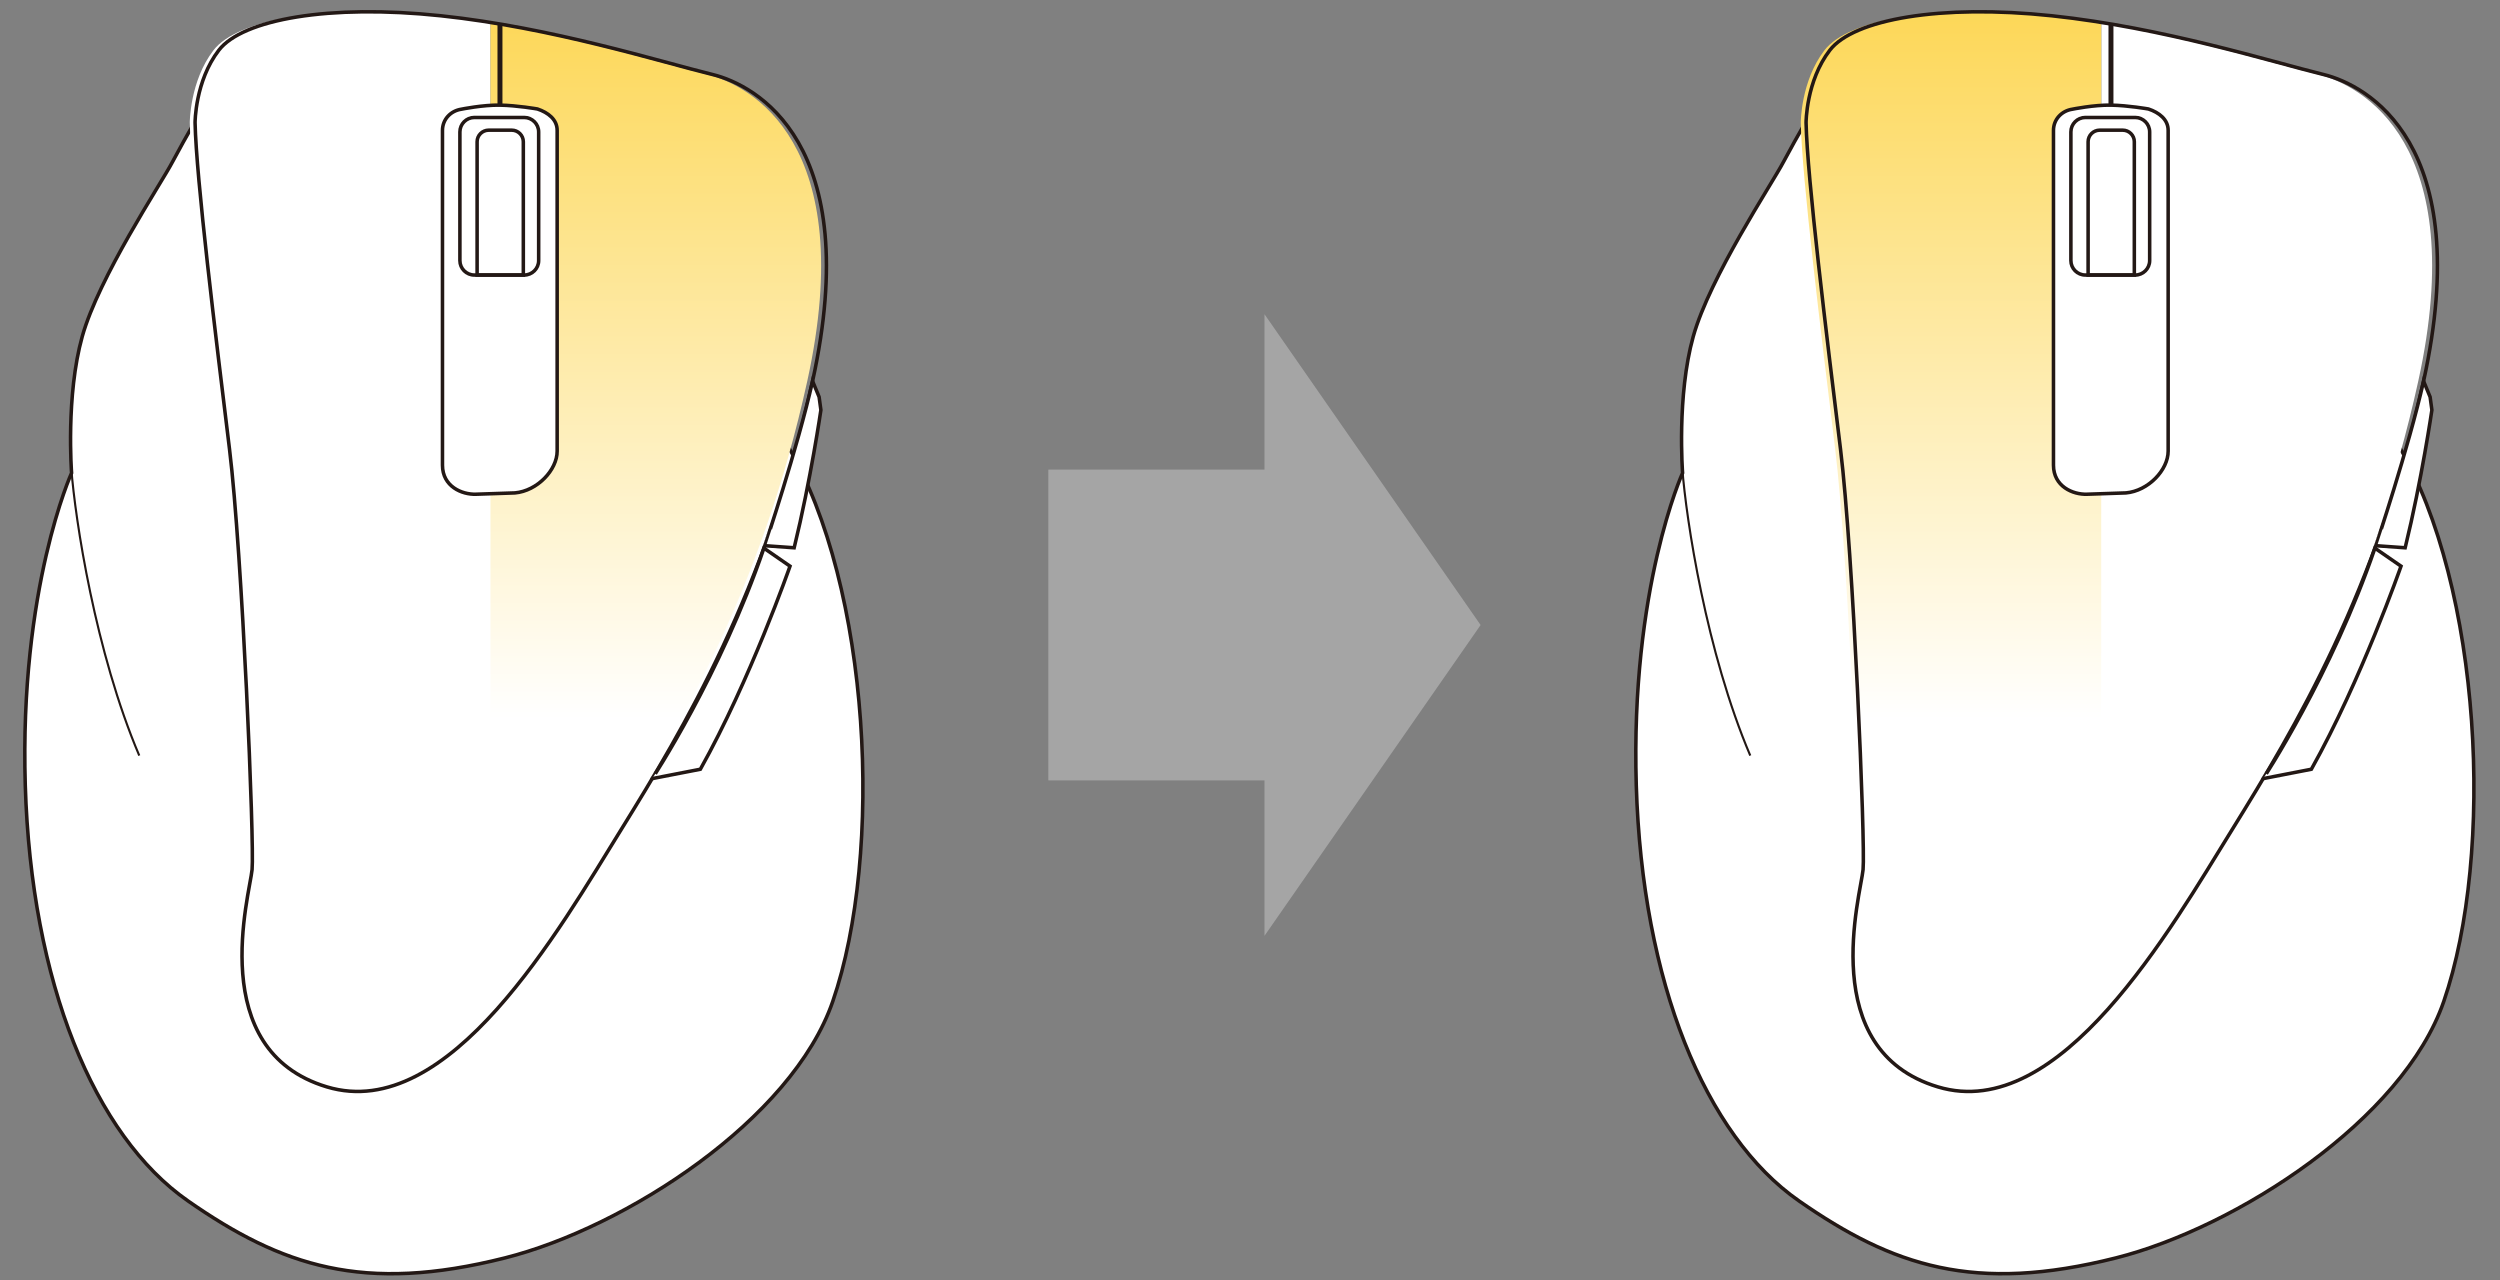
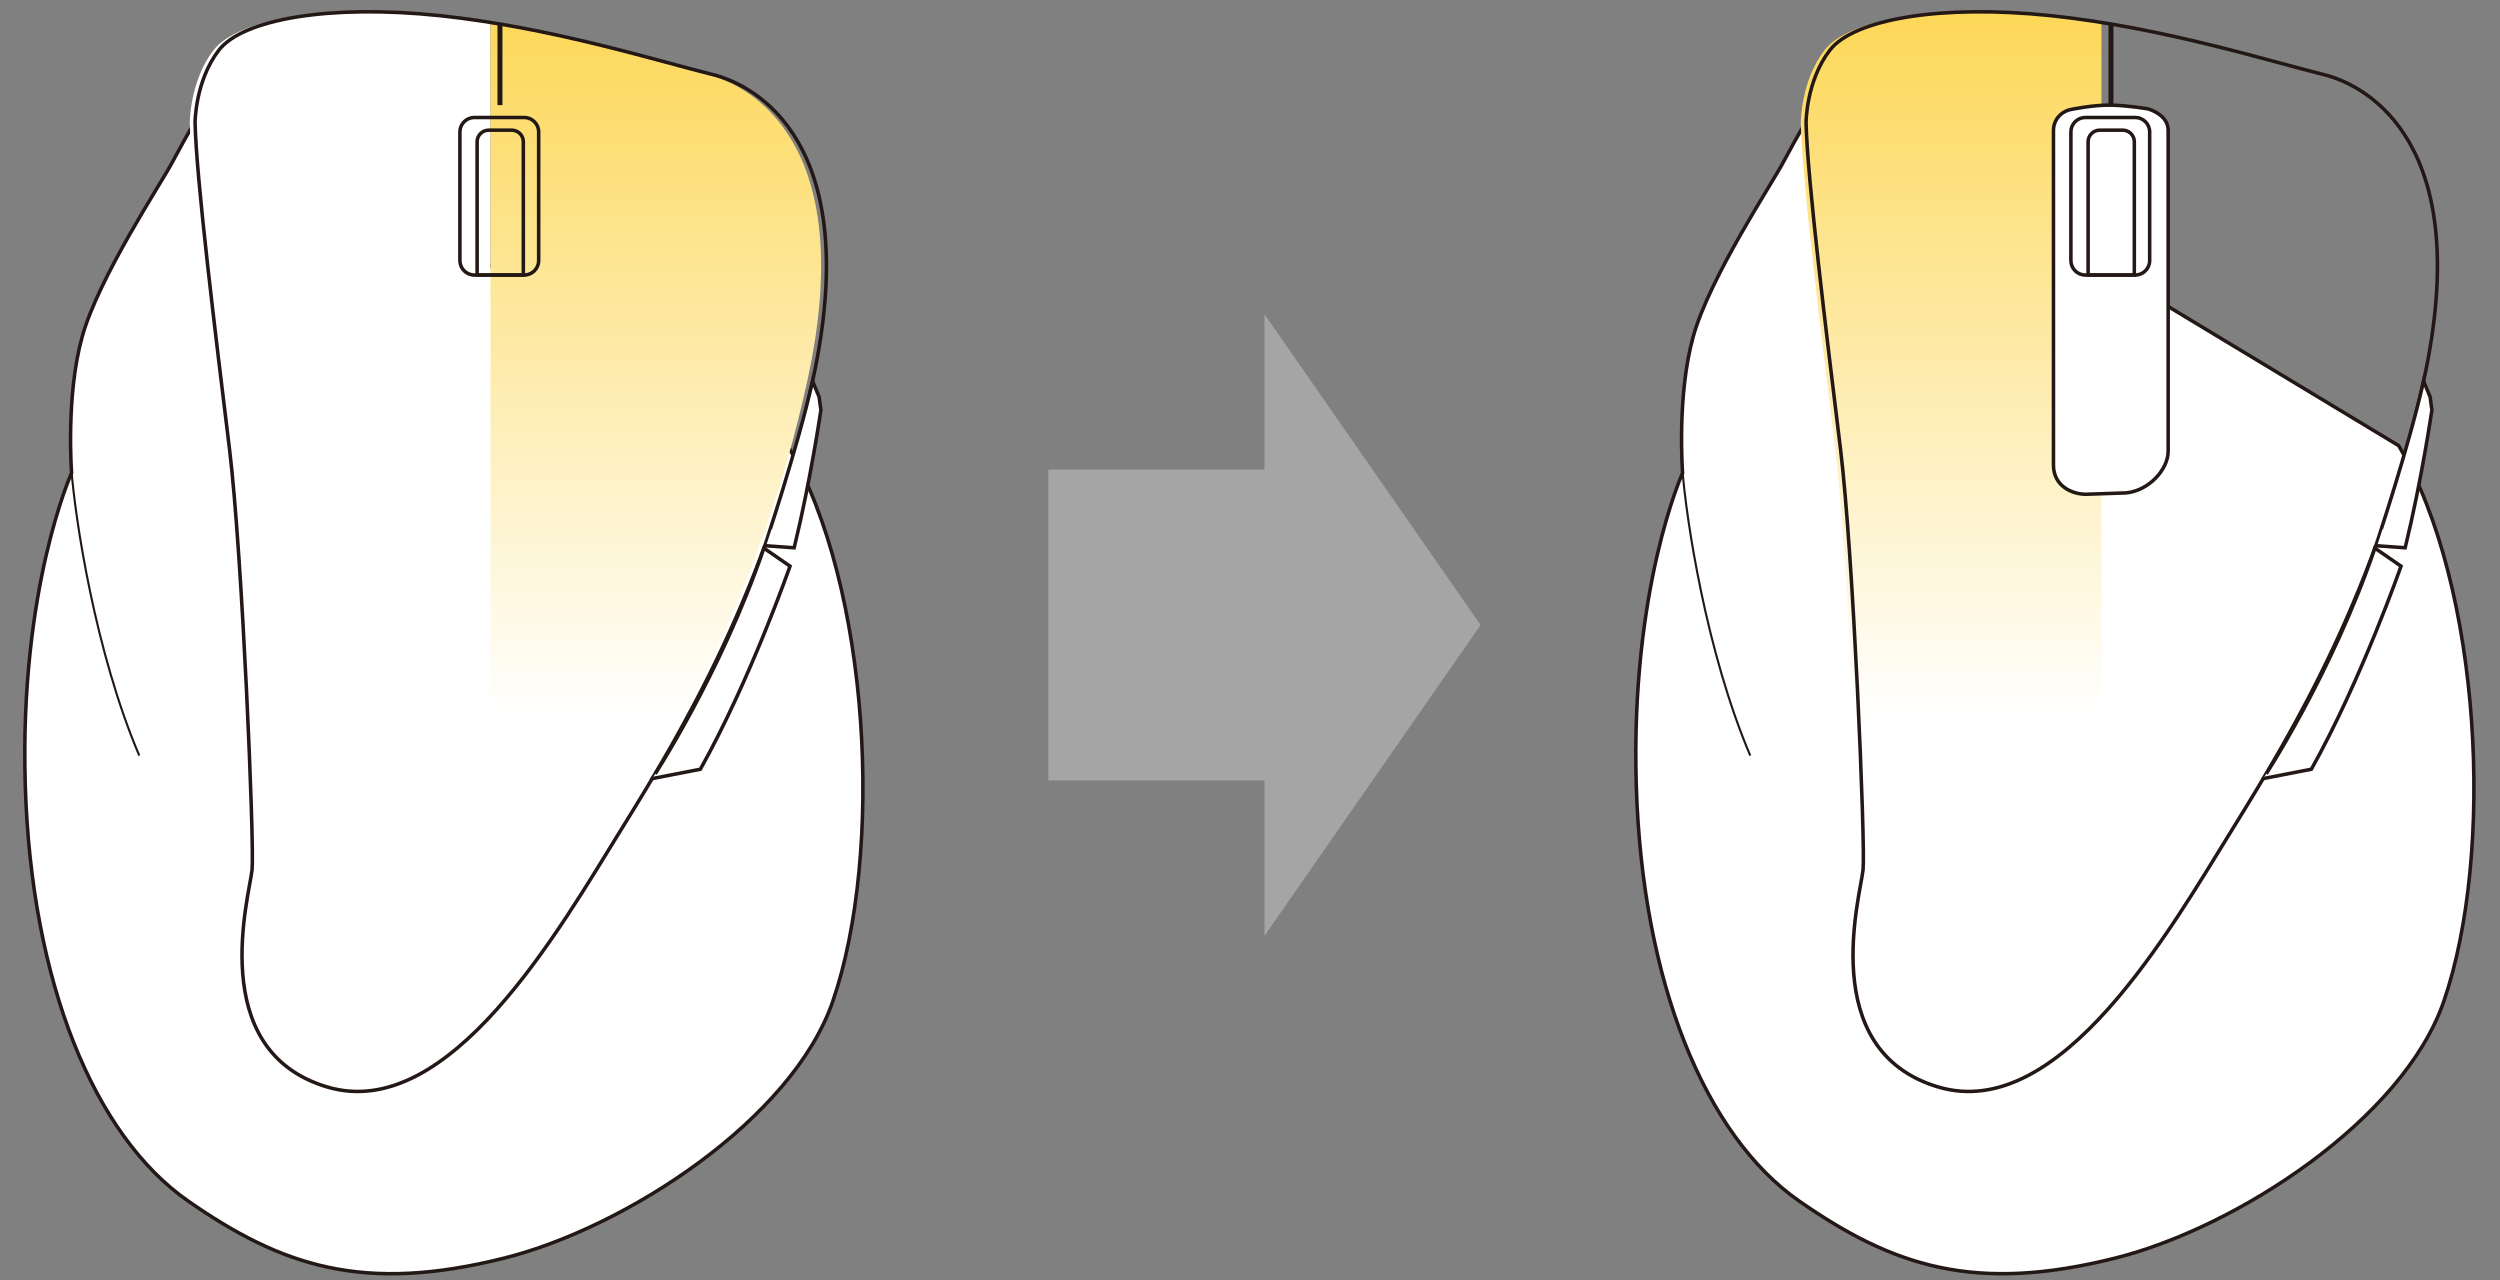
<svg xmlns="http://www.w3.org/2000/svg" version="1.1" id="レイヤー_1" x="0px" y="0px" viewBox="0 0 500 256" enable-background="new 0 0 500 256" xml:space="preserve">
  <rect x="0" y="0" width="500" height="256" fill="#808080" stroke="none" />
  <polygon fill-rule="evenodd" clip-rule="evenodd" fill="#A5A5A5" points="209.668,93.923 252.896,93.923 252.896,62.84   296.121,125.005 252.896,187.168 252.896,156.085 209.668,156.085 " />
  <g>
    <path fill="#FFFFFF" stroke="#231815" stroke-width="0.709" stroke-miterlimit="10" d="M364.066,19.305   c0,0-4.987,8.55-7.362,13.062s-14.725,23.038-18.05,34.912c-3.325,11.875-2.137,27.312-2.137,27.312s-10.45,23.038-9.263,62.463   s13.775,70.062,32.538,83.125c18.762,13.062,35.059,18.558,63.413,11.4c24.146-6.096,57.396-27.629,65.55-51.3   c10.218-29.663,7.6-82.888-9.025-111.15L364.066,19.305z" />
    <linearGradient id="SVGID_1_" gradientUnits="userSpaceOnUse" x1="390.223" y1="143.752" x2="390.223" y2="-23.453">
      <stop offset="0" style="stop-color:#FFFFFF" />
      <stop offset="1" style="stop-color:#FCD039" />
    </linearGradient>
    <path fill="url(#SVGID_1_)" d="M409.315,3.155c-22.325-2.375-39.663,0.713-44.413,6.887s-4.75,14.488-4.75,14.488   c0.238,11.163,4.043,42.055,6.888,65.312c2.539,20.763,4.987,79.087,4.512,84.075c-0.475,4.988-9.5,36.1,14.963,43.462   c12.146,3.656,23.705-4.108,33.779-15.292V4.662C416.687,4.065,413.013,3.549,409.315,3.155z" />
-     <path fill="#FFFFFF" d="M483.652,76.226c10.45-47.658-11.4-59.217-19.996-61.322c-8.78-2.151-25.198-7.236-43.363-10.242v197.427   c10.215-11.342,18.903-26.201,25.121-36.246C457.765,145.893,474.457,118.162,483.652,76.226z" />
    <path fill="none" stroke="#231815" stroke-width="0.709" stroke-miterlimit="10" d="M368.103,89.843   c2.539,20.763,4.987,79.088,4.512,84.075c-0.475,4.988-9.5,36.1,14.963,43.462c24.462,7.363,46.55-31.587,58.9-51.537   s29.042-47.681,38.237-89.617c10.45-47.658-11.4-59.217-19.996-61.322c-10.523-2.578-32.017-9.373-54.342-11.748   s-39.663,0.712-44.413,6.887s-4.75,14.488-4.75,14.488C361.453,35.693,365.259,66.585,368.103,89.843z" />
    <path fill="#FFFFFF" stroke="#231815" stroke-width="0.709" stroke-miterlimit="10" d="M433.631,90.223V26.076   c0-2.187-1.817-3.564-3.937-4.277c0,0-4.057-0.712-7.501-0.772c-3.444-0.059-7.699,0.811-7.699,0.811   c-2.177,0.317-3.8,2.051-3.8,4.237v66.963c0,4.268,3.9,5.896,6.671,5.808l7.832-0.264   C429.641,98.186,433.631,94.006,433.631,90.223z" />
    <path fill="none" stroke="#231815" stroke-width="0.709" stroke-miterlimit="10" d="M429.932,52.118V26.386   c0-1.59-1.301-2.891-2.891-2.891h-9.971c-1.59,0-2.892,1.301-2.892,2.891v25.732c0,1.59,1.301,2.891,2.892,2.891h9.971   C428.631,55.009,429.932,53.708,429.932,52.118z" />
    <path fill="none" stroke="#231815" stroke-width="0.709" stroke-miterlimit="10" d="M417.622,55.009V28.348   c0-1.272,1.041-2.313,2.313-2.313h4.616c1.272,0,2.313,1.041,2.313,2.313v26.661H417.622z" />
    <line fill="none" stroke="#231815" stroke-width="0.992" stroke-miterlimit="10" x1="422.194" y1="21.027" x2="422.194" y2="4.818" />
    <path fill="#FFFFFF" stroke="#231815" stroke-width="0.709" stroke-miterlimit="10" d="M484.716,76.226l1.306,3.167l0.356,2.613   c0,0-2.019,13.894-5.344,27.55l-5.868-0.418C475.166,109.137,481.703,89.644,484.716,76.226z" />
    <path fill="#FFFFFF" stroke="#231815" stroke-width="0.709" stroke-miterlimit="10" d="M474.984,109.632l5.219,3.604   c0,0-7.956,22.8-17.931,40.612l-9.627,1.872C452.644,155.721,466.309,134.968,474.984,109.632z" />
    <path fill="none" stroke="#231815" stroke-width="0.425" stroke-miterlimit="10" d="M336.457,93.659   c0.771,10.196,4.808,36.796,13.596,57.459" />
  </g>
  <g>
    <path fill="#FFFFFF" stroke="#231815" stroke-width="0.709" stroke-miterlimit="10" d="M41.866,19.305   c0,0-4.987,8.55-7.362,13.062S19.778,55.405,16.453,67.28s-2.137,27.312-2.137,27.312s-10.45,23.038-9.262,62.463   s13.775,70.062,32.537,83.125s35.059,18.558,63.412,11.4c24.146-6.096,57.396-27.629,65.55-51.3   c10.218-29.663,7.6-82.888-9.025-111.15L41.866,19.305z" />
    <path fill="#FFFFFF" d="M87.115,3.155C64.79,0.78,47.452,3.868,42.702,10.043s-4.75,14.488-4.75,14.488   c0.237,11.163,4.043,42.055,6.888,65.312c2.539,20.763,4.987,79.087,4.513,84.075c-0.475,4.988-9.5,36.1,14.962,43.462   c12.146,3.656,23.705-4.108,33.779-15.292V4.662C94.487,4.065,90.813,3.549,87.115,3.155z" />
    <linearGradient id="SVGID_00000040539364897275777420000014493591506582614202_" gradientUnits="userSpaceOnUse" x1="131.159" y1="143.752" x2="131.159" y2="-23.453">
      <stop offset="0" style="stop-color:#FFFFFF" />
      <stop offset="1" style="stop-color:#FCD039" />
    </linearGradient>
    <path fill="url(#SVGID_00000040539364897275777420000014493591506582614202_)" d="M161.452,76.226   c10.45-47.658-11.4-59.217-19.996-61.322c-8.78-2.151-25.198-7.236-43.363-10.242v197.427   c10.215-11.342,18.903-26.201,25.121-36.246C135.565,145.893,152.257,118.162,161.452,76.226z" />
    <path fill="none" stroke="#231815" stroke-width="0.709" stroke-miterlimit="10" d="M45.903,89.843   c2.539,20.763,4.987,79.088,4.513,84.075c-0.475,4.988-9.5,36.1,14.962,43.462s46.55-31.587,58.9-51.537   s29.042-47.681,38.237-89.617c10.45-47.658-11.4-59.217-19.995-61.322c-10.523-2.578-32.017-9.373-54.342-11.748   s-39.663,0.712-44.413,6.887s-4.75,14.488-4.75,14.488C39.253,35.693,43.059,66.585,45.903,89.843z" />
-     <path fill="#FFFFFF" stroke="#231815" stroke-width="0.709" stroke-miterlimit="10" d="M111.431,90.223V26.076   c0-2.187-1.817-3.564-3.937-4.277c0,0-4.057-0.712-7.501-0.772c-3.444-0.059-7.699,0.811-7.699,0.811   c-2.177,0.317-3.8,2.051-3.8,4.237v66.963c0,4.268,3.9,5.896,6.671,5.808l7.832-0.264   C107.441,98.186,111.431,94.006,111.431,90.223z" />
    <path fill="none" stroke="#231815" stroke-width="0.709" stroke-miterlimit="10" d="M107.732,52.118V26.386   c0-1.59-1.301-2.891-2.891-2.891H94.87c-1.59,0-2.891,1.301-2.891,2.891v25.732c0,1.59,1.301,2.891,2.891,2.891h9.971   C106.431,55.009,107.732,53.708,107.732,52.118z" />
    <path fill="none" stroke="#231815" stroke-width="0.709" stroke-miterlimit="10" d="M95.422,55.009V28.348   c0-1.272,1.041-2.313,2.313-2.313h4.616c1.272,0,2.313,1.041,2.313,2.313v26.661H95.422z" />
    <line fill="none" stroke="#231815" stroke-width="0.992" stroke-miterlimit="10" x1="99.994" y1="21.027" x2="99.994" y2="4.818" />
    <path fill="#FFFFFF" stroke="#231815" stroke-width="0.709" stroke-miterlimit="10" d="M162.516,76.226l1.306,3.167l0.356,2.613   c0,0-2.019,13.894-5.344,27.55l-5.868-0.418C152.966,109.137,159.503,89.644,162.516,76.226z" />
    <path fill="#FFFFFF" stroke="#231815" stroke-width="0.709" stroke-miterlimit="10" d="M152.784,109.632l5.219,3.604   c0,0-7.956,22.8-17.931,40.612l-9.627,1.872C130.444,155.721,144.109,134.968,152.784,109.632z" />
    <path fill="none" stroke="#231815" stroke-width="0.425" stroke-miterlimit="10" d="M14.257,93.659   c0.771,10.196,4.808,36.796,13.596,57.459" />
  </g>
</svg>